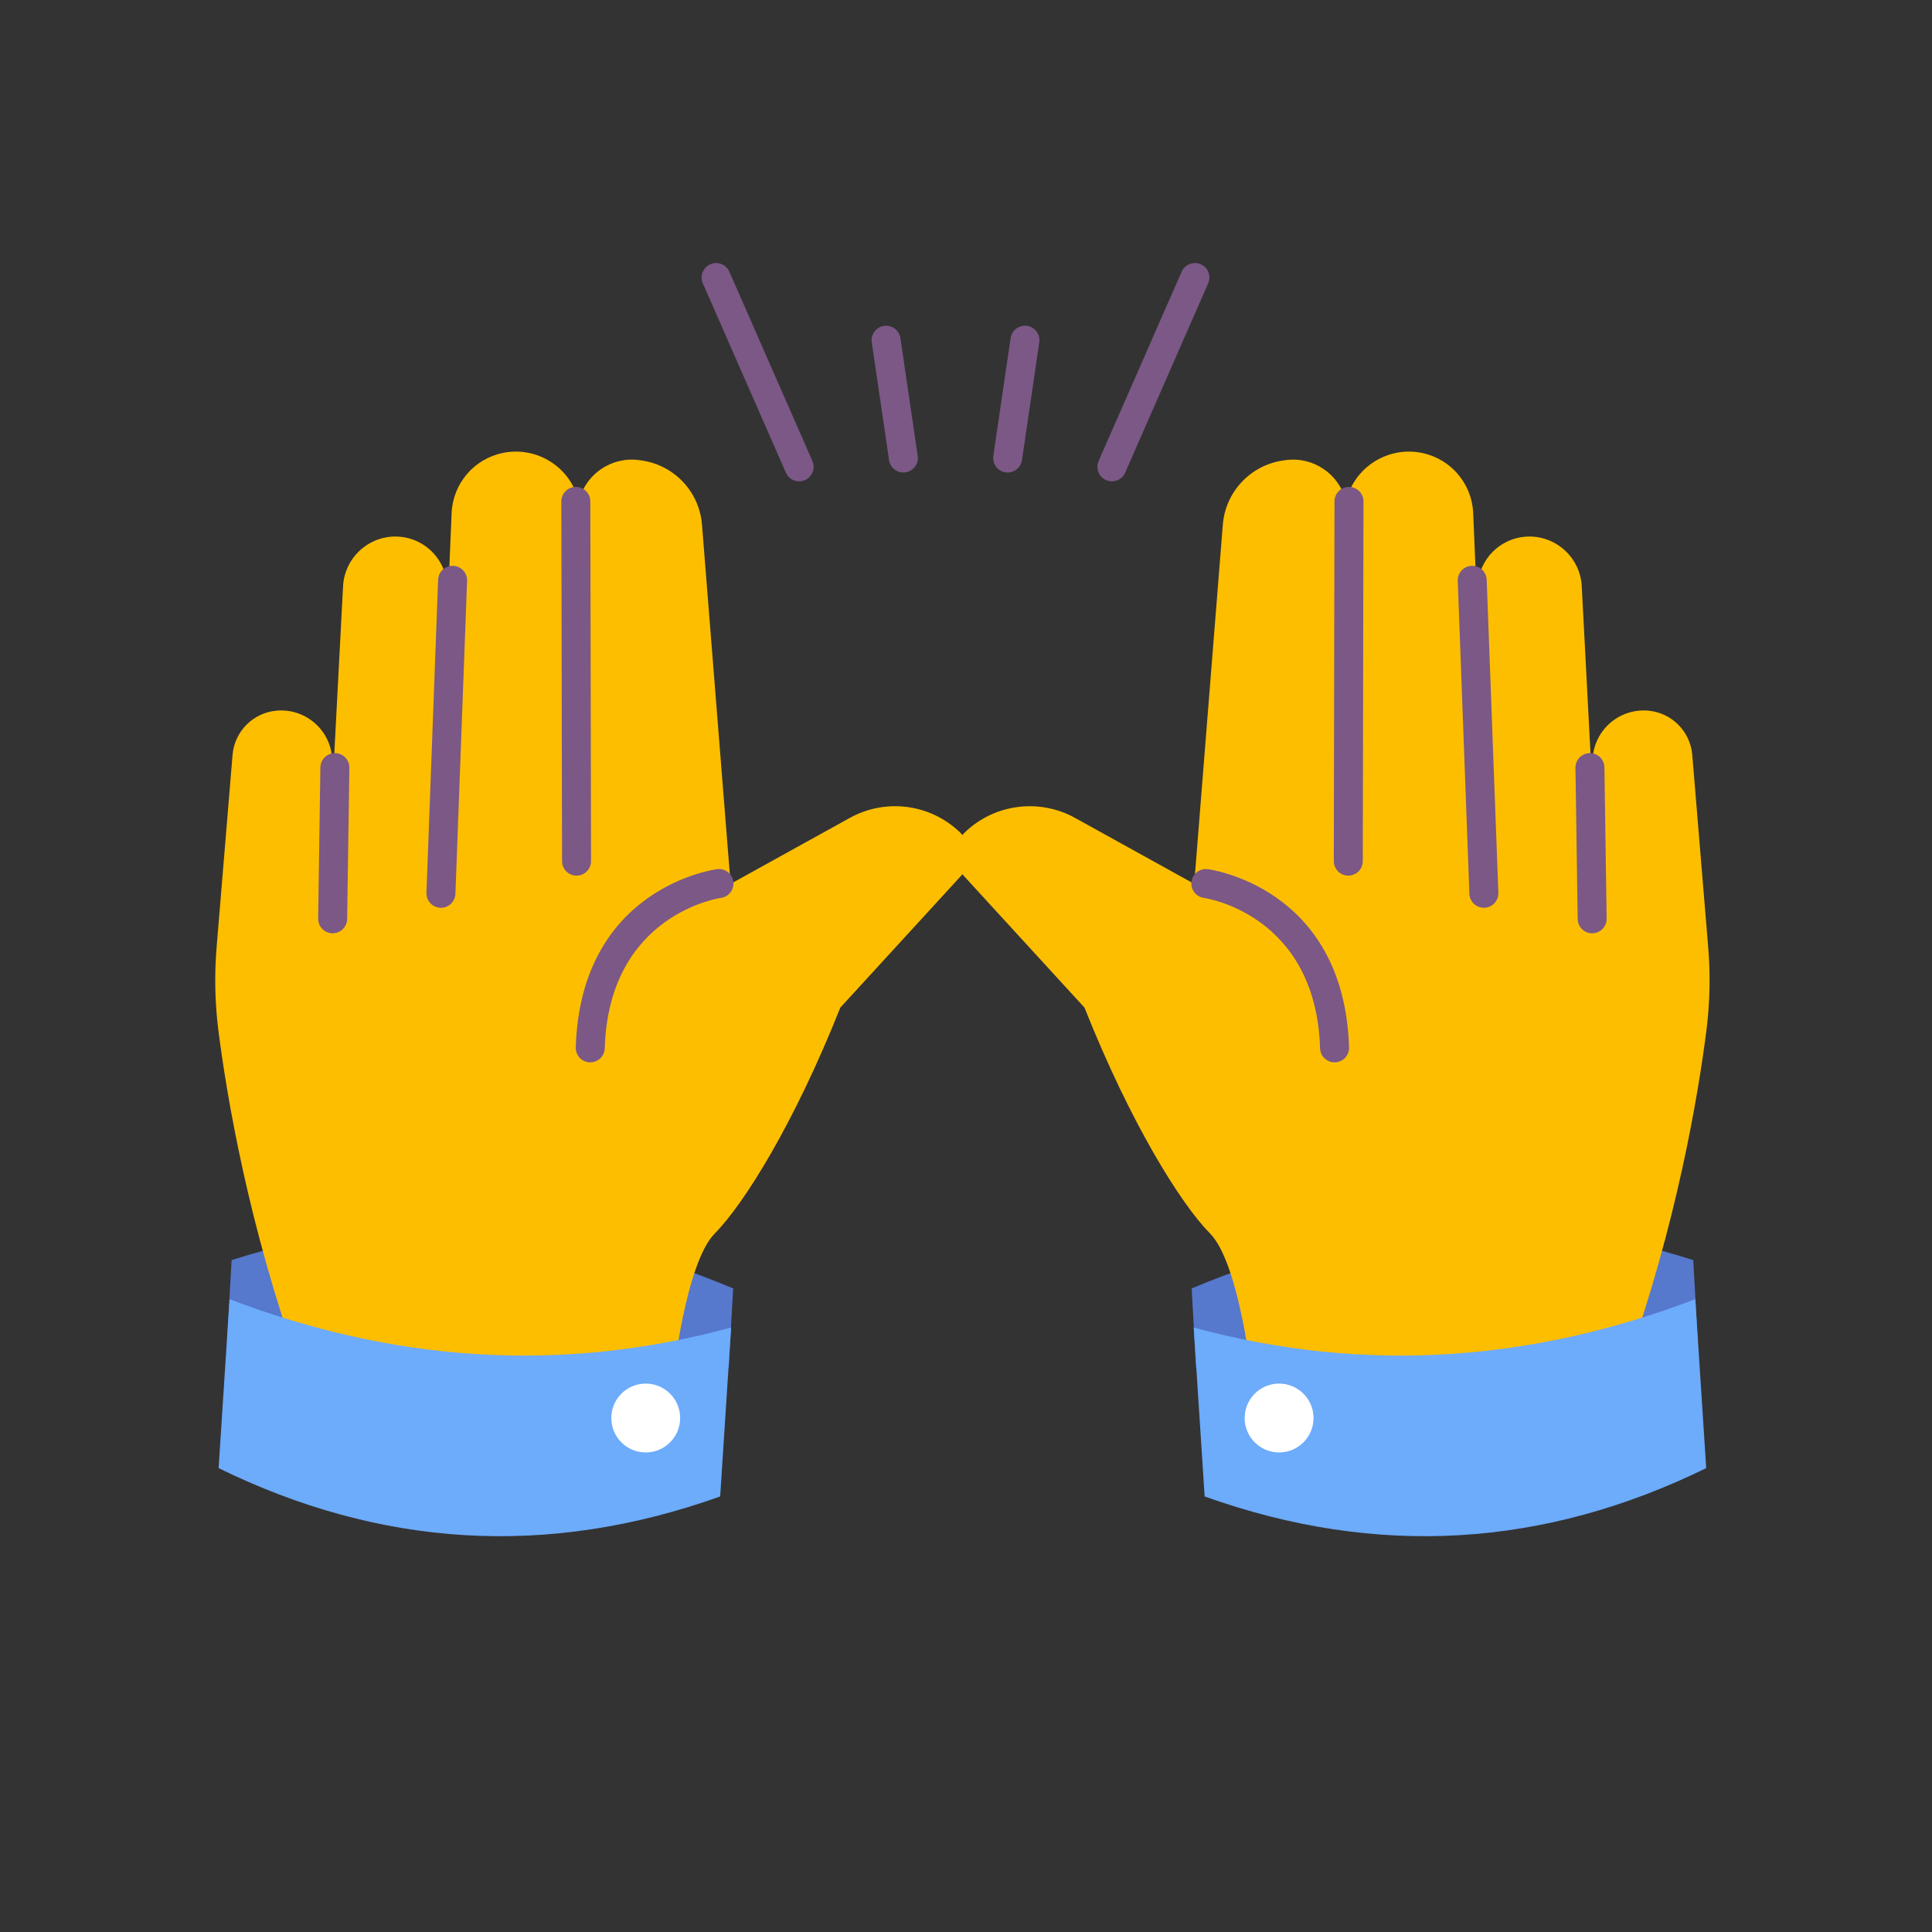
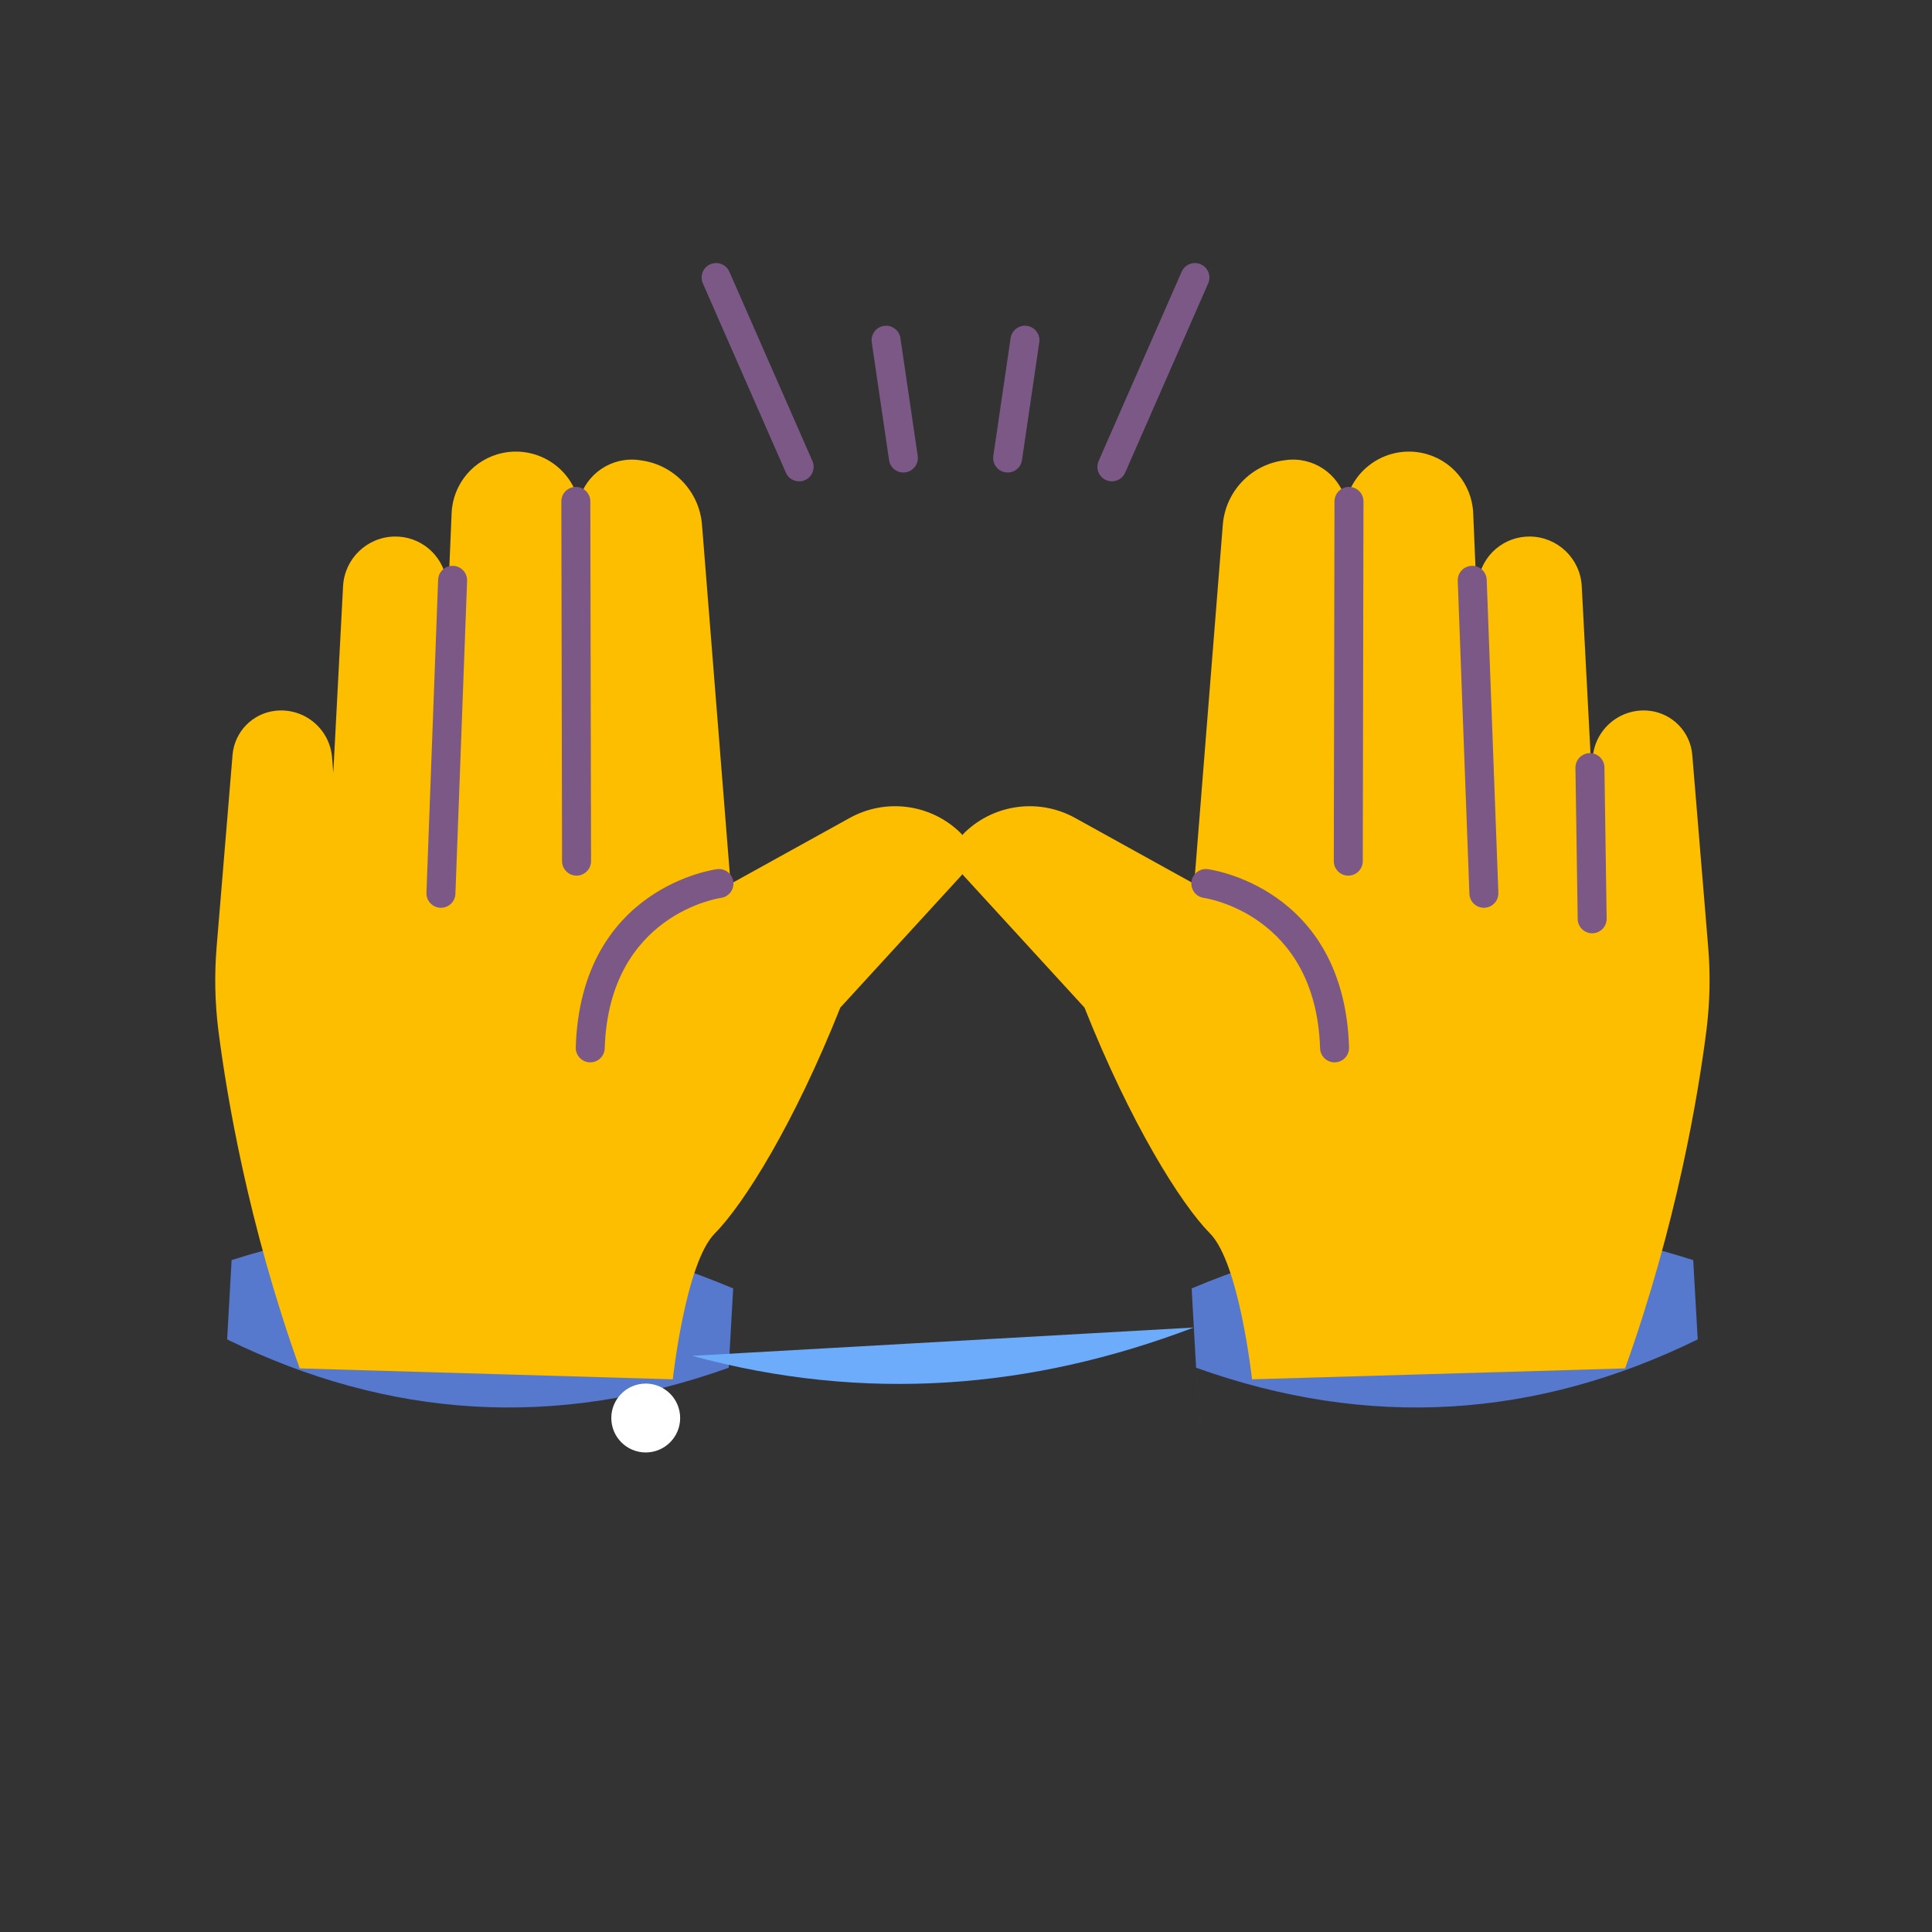
<svg xmlns="http://www.w3.org/2000/svg" clip-rule="evenodd" fill-rule="evenodd" height="100" stroke-linejoin="round" stroke-miterlimit="2" width="100">
  <rect width="100%" height="100%" fill="#333333" stroke="none" />
  <g id="_4.-flat--EXP-">
    <g>
      <path d="m37.949 66.689-.232 4.105c-8.967 3.209-17.612 2.621-25.961-1.466l.232-4.105c8.286-2.659 16.913-2.339 25.961 1.466z" fill="#5678cd" />
      <path d="m37.816 45.748s-1.013-12.713-1.481-18.59c-.135-1.703-1.435-3.085-3.127-3.325-.038-.005-.075-.01-.112-.016-1.421-.201-2.766.698-3.123 2.087s-.058-.149-.147-.382c-.588-1.532-2.2-2.411-3.806-2.077-.001 0-.001 0-.002.001-1.489.309-2.578 1.591-2.642 3.111-.079 1.876-.173 4.087-.173 4.087s-.037-.247-.09-.598c-.201-1.326-1.352-2.299-2.694-2.275h-.001c-1.424.026-2.586 1.148-2.661 2.571-.187 3.573-.507 9.675-.507 9.675s-.025-.334-.06-.797c-.054-.712-.393-1.373-.942-1.831-.548-.459-1.259-.676-1.969-.602-.001 0-.001 0-.002 0-1.2.125-2.141 1.086-2.24 2.288-.223 2.691-.61 7.351-.825 9.951-.118 1.423-.089 2.855.087 4.273.432 3.398 1.539 10.059 4.215 17.529l19.31.565s.655-6.017 2.171-7.547 4.117-5.698 6.5-11.693c0 0 4.214-4.599 6.25-6.822.598-.652.562-1.663-.08-2.271-.001 0-.001-.001-.002-.001-1.533-1.454-3.832-1.746-5.68-.723-2.695 1.491-6.167 3.412-6.167 3.412z" fill="#fdbe00" />
-       <path d="m37.843 68.712-.567 8.744c-8.967 3.209-17.612 2.621-25.961-1.466l.567-8.744c8.393 3.197 17.026 3.895 25.961 1.466z" fill="#6dabfb" />
      <path d="m35.196 73.217c-.098-.978-.973-1.693-1.952-1.594s-1.693.974-1.594 1.953.974 1.693 1.952 1.594c.979-.099 1.693-.974 1.594-1.953z" fill="#fff" />
      <path d="m37.117 44.988s-7.056.869-7.316 9.226c-.012.414.313.76.727.773s.76-.313.773-.726c.216-6.981 6.01-7.785 6.01-7.785.41-.054.7-.43.647-.841-.054-.41-.43-.7-.841-.647z" fill="#7b5885" />
      <path d="m29.055 25.954.037 18.619c.001.414.337.75.751.749s.75-.338.749-.752l-.037-18.619c-.001-.414-.337-.75-.751-.749s-.75.338-.749.752z" fill="#7b5885" />
      <path d="m22.677 30.009-.604 16.199c-.015.414.308.762.722.778.413.015.762-.308.777-.722l.604-16.199c.015-.414-.308-.762-.722-.777-.413-.016-.762.307-.777.721z" fill="#7b5885" />
-       <path d="m16.583 39.721-.115 7.825c-.006.413.325.754.739.761.413.006.754-.325.761-.739l.115-7.825c.006-.414-.325-.755-.739-.761s-.755.325-.761.739z" fill="#7b5885" />
      <path d="m61.679 66.689.232 4.105c8.967 3.209 17.613 2.621 25.962-1.466l-.232-4.105c-8.287-2.659-16.914-2.339-25.962 1.466z" fill="#5678cd" />
      <path d="m61.812 45.748s1.013-12.713 1.481-18.59c.136-1.703 1.435-3.085 3.128-3.325.037-.005.074-.01.112-.016 1.42-.201 2.765.698 3.122 2.087s.058-.149.147-.382c.589-1.532 2.2-2.411 3.807-2.077 0 0 .001 0 .001.001 1.49.309 2.578 1.591 2.642 3.111.079 1.876.173 4.087.173 4.087s.037-.247.09-.598c.201-1.326 1.353-2.299 2.694-2.275h.001c1.424.026 2.586 1.148 2.661 2.571.187 3.573.507 9.675.507 9.675s.026-.334.06-.797c.054-.712.394-1.373.942-1.831.548-.459 1.259-.676 1.97-.602h.001c1.2.125 2.141 1.086 2.241 2.288.223 2.691.609 7.351.824 9.951.119 1.423.089 2.855-.087 4.273-.432 3.398-1.539 10.059-4.214 17.529l-19.311.565s-.655-6.017-2.171-7.547c-1.515-1.53-4.117-5.698-6.5-11.693 0 0-4.214-4.599-6.25-6.822-.597-.652-.562-1.663.08-2.271.001 0 .001-.001.002-.001 1.534-1.454 3.832-1.746 5.681-.723 2.694 1.491 6.166 3.412 6.166 3.412z" fill="#fdbe00" />
-       <path d="m61.785 68.712.567 8.744c8.967 3.209 17.613 2.621 25.961-1.466l-.566-8.744c-8.393 3.197-17.027 3.895-25.962 1.466z" fill="#6dabfb" />
-       <path d="m64.432 73.217c.099-.978.974-1.693 1.952-1.594.979.099 1.694.974 1.595 1.953s-.974 1.693-1.953 1.594-1.693-.974-1.594-1.953z" fill="#fff" />
+       <path d="m61.785 68.712.567 8.744l-.566-8.744c-8.393 3.197-17.027 3.895-25.962 1.466z" fill="#6dabfb" />
      <g fill="#7b5885">
        <path d="m62.317 46.476s5.794.804 6.01 7.785c.013.413.36.739.773.726.414-.013.74-.359.727-.773-.26-8.357-7.316-9.226-7.316-9.226-.411-.053-.787.237-.841.647-.053.411.237.787.647.841z" />
        <path d="m69.073 25.951-.036 18.619c-.001.414.334.751.748.752s.751-.335.752-.749l.036-18.619c.001-.414-.335-.751-.748-.752-.414-.001-.751.335-.752.749z" />
        <path d="m75.453 30.065.603 16.199c.016.414.364.737.778.722.413-.016.737-.364.721-.778l-.604-16.199c-.015-.414-.363-.737-.777-.721-.414.015-.737.363-.721.777z" />
        <path d="m81.545 39.743.116 7.825c.006.414.347.745.761.739.414-.007.745-.348.738-.761l-.115-7.825c-.006-.414-.347-.745-.761-.739s-.745.347-.739.761z" />
        <path d="m52.898 23.816.895-6.098c.06-.409-.223-.79-.633-.851-.409-.06-.791.224-.851.634l-.895 6.097c-.06.41.224.791.633.851.41.061.791-.223.851-.633z" />
        <path d="m47.501 23.598-.895-6.097c-.061-.41-.442-.694-.851-.634-.41.061-.694.442-.633.851l.895 6.098c.06.41.441.694.851.633.409-.06.693-.441.633-.851z" />
        <path d="m58.238 24.466 4.298-9.799c.166-.379-.006-.822-.385-.988-.38-.167-.822.006-.989.385l-4.298 9.799c-.166.379.007.822.386.988.379.167.821-.006.988-.385z" />
        <path d="m42.051 23.863-4.299-9.799c-.166-.379-.609-.552-.988-.385-.379.166-.552.609-.385.988l4.298 9.799c.166.379.609.552.988.385.379-.166.552-.609.386-.988z" />
      </g>
    </g>
  </g>
</svg>